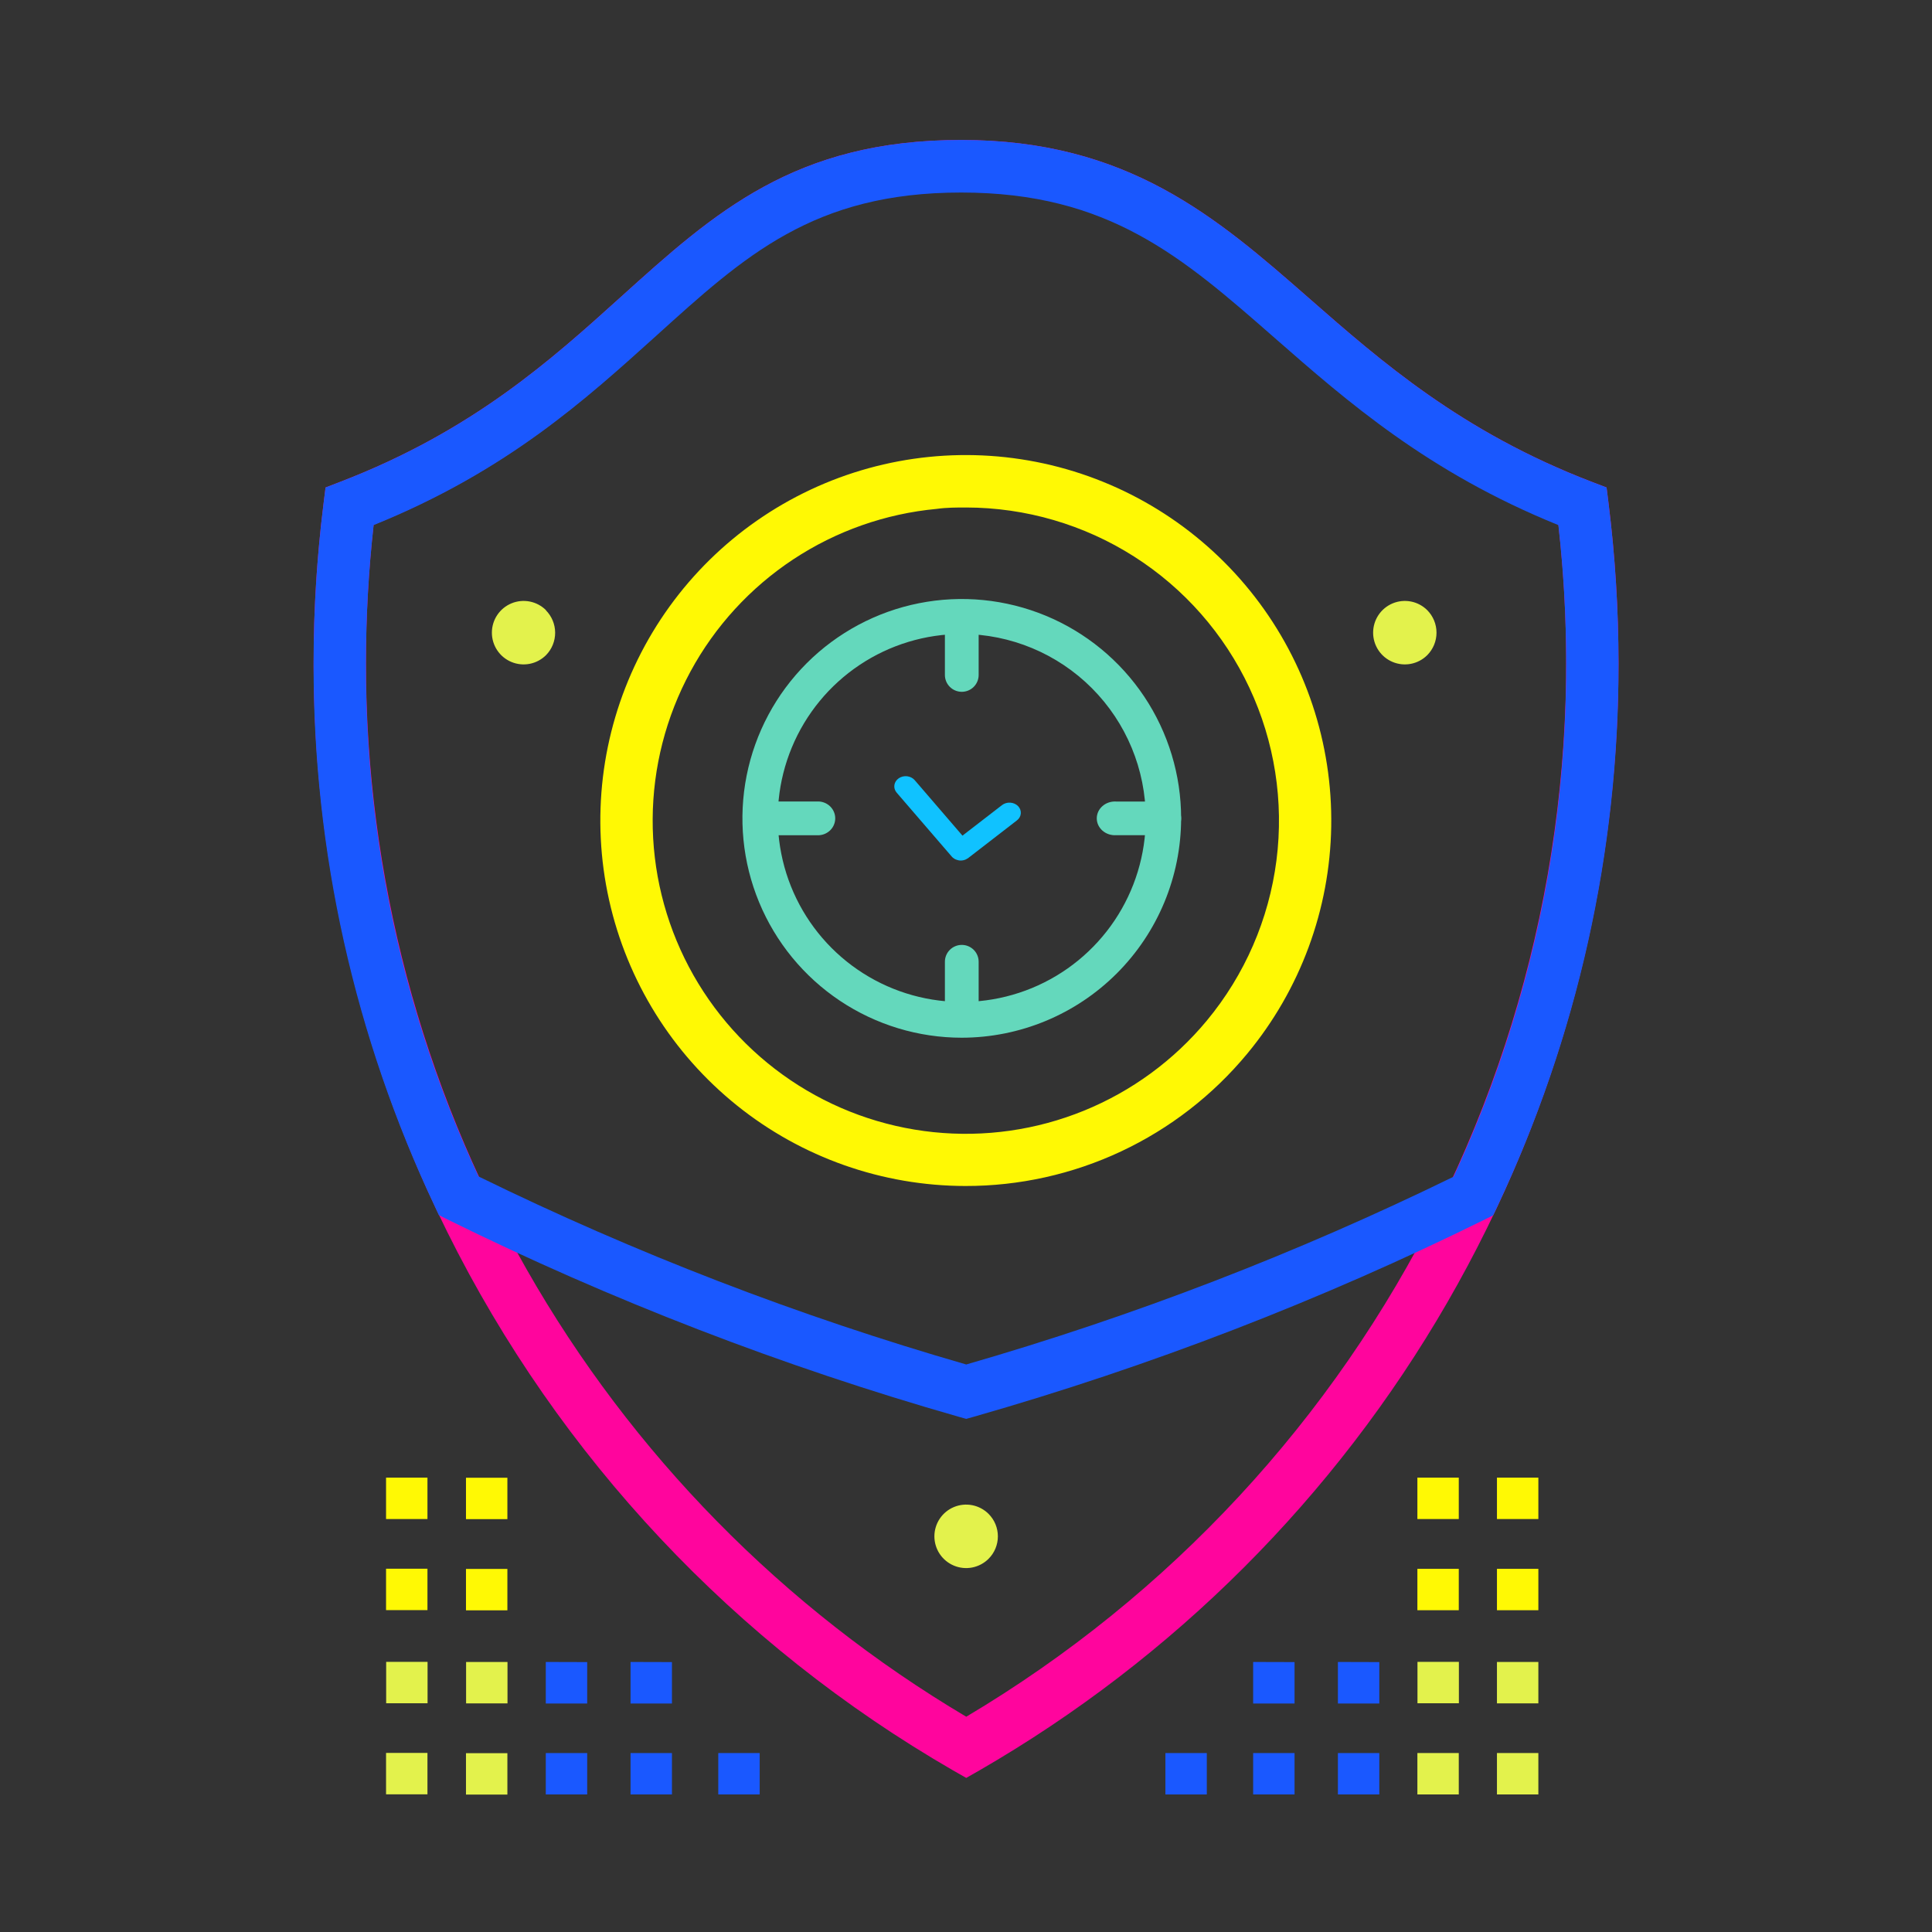
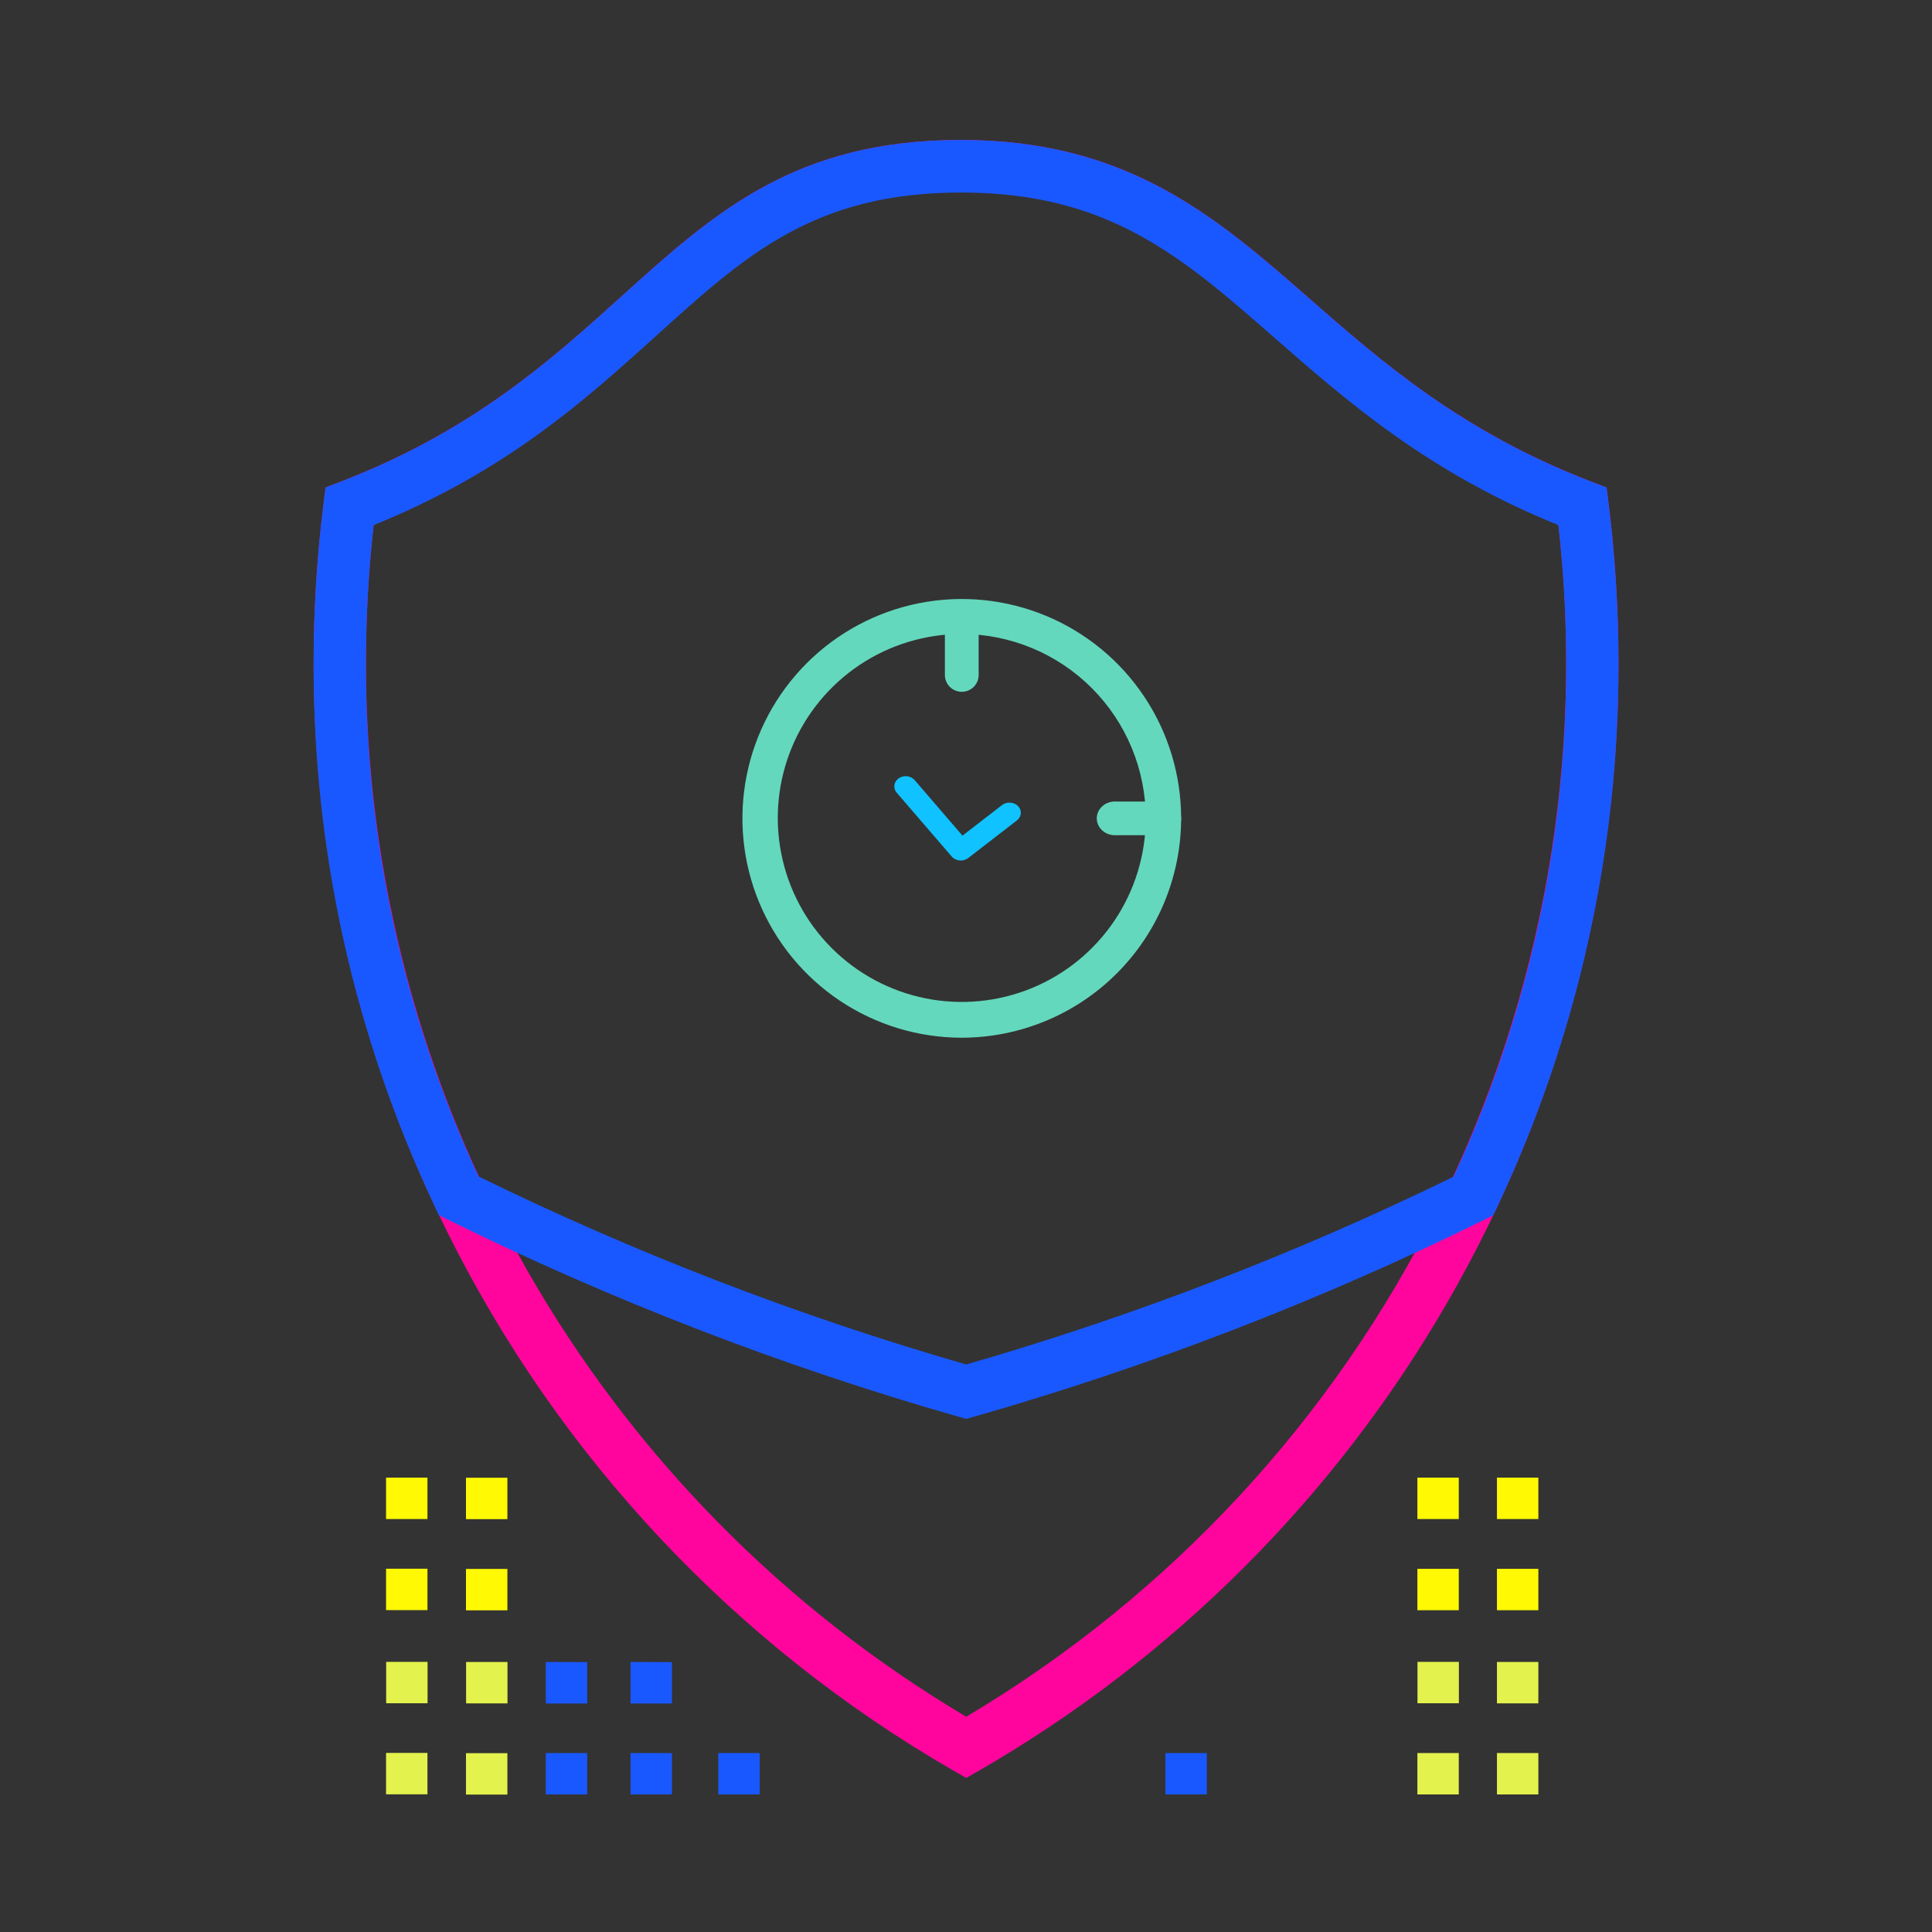
<svg xmlns="http://www.w3.org/2000/svg" width="200" height="200" viewBox="0 0 200 200" fill="none">
  <rect x="0" y="0" width="200" height="200" fill="#333333" stroke="none" />
  <path d="M100.025 184.049L98.667 183.275C76.1 170.244 57.88 150.845 46.288 127.506C34.696 104.168 30.248 77.928 33.501 52.073L33.703 50.465L35.215 49.882C48.905 44.62 57.072 37.239 64.286 30.727C73.941 22.013 82.274 14.489 99.501 14.489C116.727 14.489 125.917 22.465 135.56 30.918C142.941 37.382 151.31 44.715 164.786 49.882L166.31 50.465L166.513 52.073C167.198 57.57 167.544 63.104 167.548 68.644C167.553 91.878 161.441 114.704 149.826 134.826C138.211 154.948 121.503 171.658 101.382 183.275L100.025 184.049ZM38.679 54.287C38.152 59.031 37.886 63.8 37.882 68.573C37.877 90.594 43.604 112.237 54.5 131.373C65.396 150.51 81.085 166.481 100.025 177.715C121.045 165.226 138.012 146.932 148.886 125.032C159.76 103.132 164.078 78.558 161.322 54.263C147.846 48.811 139.441 41.442 131.989 34.918C122.37 26.489 114.774 19.834 99.501 19.834C84.227 19.834 77.096 26.382 67.917 34.68C60.62 41.334 52.394 48.763 38.644 54.334L38.679 54.287Z" fill="url(#paint0_linear)" />
  <path d="M100.024 146.882L99.262 146.668C81.02 141.457 63.286 134.612 46.274 126.215L45.429 125.787L45.036 124.942C36.704 107.346 32.409 88.112 32.464 68.644C32.463 63.104 32.809 57.569 33.5 52.073L33.702 50.465L35.214 49.882C48.905 44.62 57.072 37.239 64.286 30.727C73.941 22.013 82.274 14.489 99.5 14.489C116.726 14.489 125.917 22.465 135.56 30.918C142.941 37.382 151.31 44.715 164.786 49.882L166.31 50.465L166.512 52.073C167.197 57.57 167.543 63.104 167.548 68.644C167.589 88.118 163.295 107.357 154.976 124.965L154.571 125.811L153.738 126.227C136.739 134.622 119.016 141.463 100.786 146.668L100.024 146.882ZM49.536 121.787C65.766 129.733 82.66 136.245 100.024 141.251C117.373 136.244 134.253 129.74 150.476 121.811C158.192 105.151 162.17 87.004 162.131 68.644C162.129 63.871 161.859 59.101 161.322 54.358C147.845 48.906 139.441 41.537 131.988 35.013C122.369 26.584 114.774 19.93 99.5 19.93C84.226 19.93 77.095 26.477 67.917 34.775C60.619 41.358 52.441 48.787 38.679 54.358C38.151 59.102 37.885 63.871 37.881 68.644C37.828 86.998 41.807 105.14 49.536 121.787Z" fill="url(#paint1_linear)" />
-   <path d="M102.334 161.369C101.874 161.827 101.288 162.139 100.651 162.265C100.014 162.391 99.354 162.325 98.754 162.076C98.154 161.827 97.642 161.406 97.281 160.866C96.921 160.326 96.728 159.691 96.728 159.041C96.728 158.392 96.921 157.757 97.281 157.217C97.642 156.677 98.154 156.256 98.754 156.007C99.354 155.758 100.014 155.692 100.651 155.818C101.288 155.944 101.874 156.256 102.334 156.714C102.64 157.019 102.883 157.382 103.049 157.781C103.214 158.181 103.3 158.609 103.3 159.041C103.3 159.474 103.214 159.902 103.049 160.301C102.883 160.701 102.64 161.063 102.334 161.369ZM147.75 63.166C147.29 62.708 146.705 62.396 146.068 62.27C145.431 62.145 144.771 62.21 144.171 62.459C143.571 62.708 143.059 63.129 142.698 63.669C142.338 64.21 142.145 64.844 142.145 65.494C142.145 66.143 142.338 66.778 142.698 67.318C143.059 67.858 143.571 68.279 144.171 68.528C144.771 68.777 145.431 68.843 146.068 68.717C146.705 68.591 147.29 68.279 147.75 67.821C148.363 67.201 148.707 66.365 148.707 65.494C148.707 64.622 148.363 63.786 147.75 63.166ZM56.524 63.166C56.064 62.708 55.478 62.396 54.842 62.27C54.204 62.145 53.544 62.21 52.945 62.459C52.345 62.708 51.832 63.129 51.472 63.669C51.111 64.21 50.919 64.844 50.919 65.494C50.919 66.143 51.111 66.778 51.472 67.318C51.832 67.858 52.345 68.279 52.945 68.528C53.544 68.777 54.204 68.843 54.842 68.717C55.478 68.591 56.064 68.279 56.524 67.821C57.134 67.198 57.473 66.36 57.469 65.489C57.464 64.617 57.116 63.783 56.5 63.166H56.524Z" fill="url(#paint2_linear)" />
-   <path d="M99.94 122.774C91.341 122.765 83.001 119.827 76.296 114.444C69.59 109.061 64.918 101.554 63.05 93.16C61.182 84.766 62.229 75.986 66.019 68.267C69.808 60.548 76.115 54.351 83.898 50.696C91.682 47.04 100.478 46.146 108.838 48.159C117.198 50.173 124.623 54.974 129.889 61.772C135.155 68.57 137.948 76.959 137.808 85.557C137.668 94.155 134.603 102.449 129.118 109.072C125.566 113.366 121.108 116.821 116.063 119.189C111.019 121.558 105.513 122.782 99.94 122.774ZM100.035 52.536C99.023 52.536 97.999 52.536 96.976 52.679C91.668 53.173 86.563 54.968 82.115 57.906C77.667 60.844 74.012 64.834 71.474 69.522C68.935 74.21 67.593 79.451 67.564 84.782C67.535 90.113 68.822 95.369 71.31 100.084C73.798 104.799 77.41 108.827 81.826 111.813C86.243 114.798 91.328 116.648 96.63 117.199C101.932 117.75 107.289 116.985 112.225 114.971C117.161 112.958 121.524 109.758 124.928 105.655C128.856 100.922 131.357 95.168 132.138 89.066C132.918 82.965 131.947 76.767 129.336 71.197C126.726 65.627 122.585 60.914 117.397 57.61C112.208 54.306 106.186 52.546 100.035 52.536Z" fill="url(#paint3_linear)" />
  <path d="M154.964 181.474V185.76H159.25V181.474H154.964Z" fill="url(#paint4_linear)" />
  <path d="M154.964 172.046V176.332H159.25V172.046H154.964Z" fill="url(#paint5_linear)" />
  <path d="M146.727 181.474V185.76H151.012V181.474H146.727Z" fill="url(#paint6_linear)" />
  <path d="M146.737 172.036V176.321H151.023V172.036H146.737Z" fill="url(#paint7_linear)" />
  <path d="M154.964 162.405V166.69H159.25V162.405H154.964Z" fill="url(#paint8_linear)" />
  <path d="M154.964 152.964V157.25H159.25V152.964H154.964Z" fill="url(#paint9_linear)" />
  <path d="M146.727 162.405V166.69H151.012V162.405H146.727Z" fill="url(#paint10_linear)" />
  <path d="M146.727 152.964V157.25H151.012V152.964H146.727Z" fill="url(#paint11_linear)" />
-   <path d="M138.499 181.475V185.761H142.785V181.475H138.499ZM129.726 181.475V185.761H134.011V181.475H129.726ZM138.499 172.047V176.344H142.785V172.059L138.499 172.047ZM129.726 172.047V176.344H134.011V172.059L129.726 172.047Z" fill="url(#paint12_linear)" />
  <path d="M120.643 181.477V185.762H124.928V181.477H120.643Z" fill="url(#paint13_linear)" />
  <path d="M39.964 181.462V185.748H44.25V181.462H39.964Z" fill="url(#paint14_linear)" />
  <path d="M39.976 172.036V176.321H44.261V172.036H39.976Z" fill="url(#paint15_linear)" />
  <path d="M48.238 181.489V185.774H52.524V181.489H48.238Z" fill="url(#paint16_linear)" />
  <path d="M48.25 172.048V176.334H52.536V172.048H48.25Z" fill="url(#paint17_linear)" />
  <path d="M39.964 162.393V166.679H44.25V162.393H39.964Z" fill="url(#paint18_linear)" />
  <path d="M39.964 152.964V157.25H44.25V152.964H39.964Z" fill="url(#paint19_linear)" />
  <path d="M48.238 162.415V166.701H52.524V162.415H48.238Z" fill="url(#paint20_linear)" />
  <path d="M48.238 152.975V157.261H52.524V152.975H48.238Z" fill="url(#paint21_linear)" />
  <path d="M56.5 181.475V185.761H60.786V181.475H56.5ZM65.274 181.475V185.761H69.559V181.475H65.274ZM56.5 172.047V176.344H60.786V172.059L56.5 172.047ZM65.274 172.047V176.344H69.559V172.059L65.274 172.047Z" fill="url(#paint22_linear)" />
  <path d="M74.356 181.476V185.761H78.642V181.476H74.356Z" fill="url(#paint23_linear)" />
  <path d="M105.262 84.934L100.23 88.823C100.185 88.856 100.136 88.887 100.085 88.914C99.898 89.024 99.68 89.082 99.456 89.083C99.335 89.086 99.214 89.066 99.101 89.025C99.049 89.016 98.998 89 98.951 88.977C98.868 88.945 98.792 88.901 98.725 88.847C98.648 88.799 98.581 88.741 98.526 88.673L92.822 82.052C92.727 81.942 92.658 81.817 92.617 81.683C92.577 81.549 92.566 81.409 92.586 81.272C92.606 81.134 92.655 81.001 92.732 80.881C92.809 80.76 92.912 80.655 93.034 80.57C93.157 80.485 93.297 80.423 93.446 80.386C93.596 80.35 93.751 80.341 93.905 80.358C94.058 80.376 94.207 80.421 94.341 80.49C94.475 80.558 94.593 80.65 94.688 80.76L99.634 86.505L103.73 83.343C103.967 83.161 104.274 83.07 104.585 83.09C104.896 83.11 105.186 83.239 105.391 83.449C105.493 83.554 105.57 83.676 105.618 83.807C105.666 83.939 105.685 84.078 105.673 84.216C105.661 84.354 105.619 84.488 105.548 84.612C105.478 84.735 105.38 84.844 105.262 84.934ZM100.085 88.914C100.121 88.904 100.154 88.888 100.182 88.866C100.202 88.856 100.218 88.841 100.23 88.823C100.186 88.85 100.139 88.874 100.091 88.895L100.085 88.914Z" fill="url(#paint24_linear)" />
  <path d="M99.563 107.424C95.072 107.424 90.682 106.092 86.947 103.597C83.213 101.102 80.303 97.555 78.584 93.406C76.865 89.257 76.416 84.691 77.292 80.286C78.168 75.881 80.331 71.835 83.506 68.66C86.682 65.484 90.728 63.321 95.133 62.445C99.538 61.569 104.103 62.019 108.253 63.737C112.402 65.456 115.948 68.367 118.443 72.101C120.939 75.835 122.27 80.225 122.27 84.716C122.264 90.737 119.869 96.508 115.612 100.766C111.355 105.023 105.583 107.417 99.563 107.424ZM99.563 65.628C95.797 65.628 92.117 66.744 88.985 68.835C85.854 70.926 83.412 73.898 81.97 77.376C80.527 80.854 80.147 84.682 80.879 88.376C81.61 92.069 83.42 95.463 86.08 98.129C88.74 100.794 92.13 102.611 95.822 103.351C99.514 104.09 103.342 103.719 106.823 102.284C110.304 100.849 113.282 98.414 115.38 95.287C117.478 92.16 118.602 88.482 118.61 84.716C118.606 79.662 116.599 74.816 113.029 71.238C109.459 67.66 104.617 65.643 99.563 65.628Z" fill="url(#paint25_linear)" />
-   <path d="M84.791 86.463H80.274C79.82 86.433 79.396 86.236 79.085 85.912C78.775 85.588 78.603 85.16 78.603 84.716C78.603 84.273 78.775 83.845 79.085 83.521C79.396 83.197 79.82 83 80.274 82.97H84.791C85.245 83 85.67 83.197 85.98 83.521C86.29 83.845 86.463 84.273 86.463 84.716C86.463 85.16 86.29 85.588 85.98 85.912C85.67 86.236 85.245 86.433 84.791 86.463Z" fill="url(#paint26_linear)" />
  <path d="M120.266 86.459H115.542C115.285 86.475 115.027 86.442 114.785 86.362C114.543 86.282 114.321 86.156 114.133 85.993C113.945 85.829 113.795 85.632 113.692 85.412C113.59 85.192 113.537 84.956 113.537 84.716C113.537 84.477 113.59 84.24 113.692 84.021C113.795 83.801 113.945 83.604 114.133 83.44C114.321 83.277 114.543 83.151 114.785 83.071C115.027 82.991 115.285 82.958 115.542 82.974H120.266C120.523 82.958 120.78 82.991 121.023 83.071C121.265 83.151 121.487 83.277 121.675 83.44C121.863 83.604 122.013 83.801 122.115 84.021C122.218 84.24 122.271 84.477 122.271 84.716C122.271 84.956 122.218 85.192 122.115 85.412C122.013 85.632 121.863 85.829 121.675 85.993C121.487 86.156 121.265 86.282 121.023 86.362C120.78 86.442 120.523 86.475 120.266 86.459Z" fill="url(#paint27_linear)" />
  <path d="M99.563 71.616C99.1 71.616 98.656 71.433 98.328 71.106C98 70.78 97.816 70.337 97.816 69.876V65.496C97.816 65.035 98 64.592 98.328 64.266C98.656 63.939 99.1 63.756 99.563 63.756C100.026 63.756 100.471 63.939 100.798 64.266C101.126 64.592 101.31 65.035 101.31 65.496V69.876C101.31 70.337 101.126 70.78 100.798 71.106C100.471 71.433 100.026 71.616 99.563 71.616Z" fill="url(#paint28_linear)" />
-   <path d="M99.563 105.677C99.1 105.677 98.656 105.493 98.328 105.167C98 104.84 97.816 104.398 97.816 103.936V99.557C97.816 99.095 98 98.653 98.328 98.326C98.656 98 99.1 97.816 99.563 97.816C100.026 97.816 100.471 98 100.798 98.326C101.126 98.653 101.31 99.095 101.31 99.557V103.936C101.31 104.398 101.126 104.84 100.798 105.167C100.471 105.493 100.026 105.677 99.563 105.677Z" fill="url(#paint29_linear)" />
  <defs>
    <linearGradient id="paint0_linear" x1="177236" y1="50078.6" x2="192564" y2="50078.6" gradientUnits="userSpaceOnUse">
      <stop stop-color="#FF059D" />
      <stop offset="0.45" stop-color="#FF9841" />
      <stop offset="1" stop-color="#FFF904" />
    </linearGradient>
    <linearGradient id="paint1_linear" x1="177237" y1="37038.2" x2="192565" y2="37038.2" gradientUnits="userSpaceOnUse">
      <stop stop-color="#1A58FF" />
      <stop offset="0.05" stop-color="#1963FF" />
      <stop offset="0.23" stop-color="#1685FF" />
      <stop offset="0.42" stop-color="#13A0FF" />
      <stop offset="0.6" stop-color="#11B3FF" />
      <stop offset="0.8" stop-color="#10BEFF" />
      <stop offset="1" stop-color="#10C2FF" />
    </linearGradient>
    <linearGradient id="paint2_linear" x1="129845" y1="30716.7" x2="137879" y2="30716.7" gradientUnits="userSpaceOnUse">
      <stop stop-color="#E3F24C" />
      <stop offset="0.2" stop-color="#CAED62" />
      <stop offset="1" stop-color="#64D8BC" />
    </linearGradient>
    <linearGradient id="paint3_linear" x1="105524" y1="23618" x2="100889" y2="18420.5" gradientUnits="userSpaceOnUse">
      <stop stop-color="#FF059D" />
      <stop offset="0.45" stop-color="#FF9841" />
      <stop offset="1" stop-color="#FFF904" />
    </linearGradient>
    <linearGradient id="paint4_linear" x1="20369.6" y1="15876.8" x2="20395.2" y2="15911.2" gradientUnits="userSpaceOnUse">
      <stop stop-color="#E3F24C" />
      <stop offset="0.2" stop-color="#CAED62" />
      <stop offset="1" stop-color="#64D8BC" />
    </linearGradient>
    <linearGradient id="paint5_linear" x1="20378.8" y1="15842.9" x2="20404.4" y2="15877.3" gradientUnits="userSpaceOnUse">
      <stop stop-color="#E3F24C" />
      <stop offset="0.2" stop-color="#CAED62" />
      <stop offset="1" stop-color="#64D8BC" />
    </linearGradient>
    <linearGradient id="paint6_linear" x1="20340" y1="15884.5" x2="20365.5" y2="15919" gradientUnits="userSpaceOnUse">
      <stop stop-color="#E3F24C" />
      <stop offset="0.2" stop-color="#CAED62" />
      <stop offset="1" stop-color="#64D8BC" />
    </linearGradient>
    <linearGradient id="paint7_linear" x1="20349.2" y1="15850.6" x2="20374.8" y2="15885" gradientUnits="userSpaceOnUse">
      <stop stop-color="#E3F24C" />
      <stop offset="0.2" stop-color="#CAED62" />
      <stop offset="1" stop-color="#64D8BC" />
    </linearGradient>
    <linearGradient id="paint8_linear" x1="20388.6" y1="15808.2" x2="20414.2" y2="15842.6" gradientUnits="userSpaceOnUse">
      <stop stop-color="#FFF904" />
      <stop offset="0.55" stop-color="#FF9841" />
      <stop offset="1" stop-color="#FF059D" />
    </linearGradient>
    <linearGradient id="paint9_linear" x1="20398.1" y1="15774.2" x2="20423.7" y2="15808.6" gradientUnits="userSpaceOnUse">
      <stop stop-color="#FFF904" />
      <stop offset="0.55" stop-color="#FF9841" />
      <stop offset="1" stop-color="#FF059D" />
    </linearGradient>
    <linearGradient id="paint10_linear" x1="20359" y1="15815.9" x2="20384.6" y2="15850.3" gradientUnits="userSpaceOnUse">
      <stop stop-color="#FFF904" />
      <stop offset="0.55" stop-color="#FF9841" />
      <stop offset="1" stop-color="#FF059D" />
    </linearGradient>
    <linearGradient id="paint11_linear" x1="20368.5" y1="15781.9" x2="20394.1" y2="15816.3" gradientUnits="userSpaceOnUse">
      <stop stop-color="#FFF904" />
      <stop offset="0.55" stop-color="#FF9841" />
      <stop offset="1" stop-color="#FF059D" />
    </linearGradient>
    <linearGradient id="paint12_linear" x1="83075.4" y1="65240.3" x2="83075.4" y2="65089.7" gradientUnits="userSpaceOnUse">
      <stop stop-color="#10C2FF" />
      <stop offset="0.2" stop-color="#10BEFF" />
      <stop offset="0.4" stop-color="#11B3FF" />
      <stop offset="0.58" stop-color="#13A0FF" />
      <stop offset="0.77" stop-color="#1685FF" />
      <stop offset="0.95" stop-color="#1963FF" />
      <stop offset="1" stop-color="#1A58FF" />
    </linearGradient>
    <linearGradient id="paint13_linear" x1="20257.1" y1="15933.7" x2="20257.1" y2="15918.2" gradientUnits="userSpaceOnUse">
      <stop stop-color="#10C2FF" />
      <stop offset="0.2" stop-color="#10BEFF" />
      <stop offset="0.4" stop-color="#11B3FF" />
      <stop offset="0.58" stop-color="#13A0FF" />
      <stop offset="0.77" stop-color="#1685FF" />
      <stop offset="0.95" stop-color="#1963FF" />
      <stop offset="1" stop-color="#1A58FF" />
    </linearGradient>
    <linearGradient id="paint14_linear" x1="1709.34" y1="15991.3" x2="1683.75" y2="16025.7" gradientUnits="userSpaceOnUse">
      <stop stop-color="#E3F24C" />
      <stop offset="0.2" stop-color="#CAED62" />
      <stop offset="1" stop-color="#64D8BC" />
    </linearGradient>
    <linearGradient id="paint15_linear" x1="1699.9" y1="15957.3" x2="1674.31" y2="15991.7" gradientUnits="userSpaceOnUse">
      <stop stop-color="#E3F24C" />
      <stop offset="0.2" stop-color="#CAED62" />
      <stop offset="1" stop-color="#64D8BC" />
    </linearGradient>
    <linearGradient id="paint16_linear" x1="1739.18" y1="15983" x2="1713.59" y2="16017.5" gradientUnits="userSpaceOnUse">
      <stop stop-color="#E3F24C" />
      <stop offset="0.2" stop-color="#CAED62" />
      <stop offset="1" stop-color="#64D8BC" />
    </linearGradient>
    <linearGradient id="paint17_linear" x1="1729.74" y1="15949.1" x2="1704.15" y2="15983.5" gradientUnits="userSpaceOnUse">
      <stop stop-color="#E3F24C" />
      <stop offset="0.2" stop-color="#CAED62" />
      <stop offset="1" stop-color="#64D8BC" />
    </linearGradient>
    <linearGradient id="paint18_linear" x1="1690.25" y1="15922.6" x2="1664.67" y2="15957" gradientUnits="userSpaceOnUse">
      <stop stop-color="#FFF904" />
      <stop offset="0.55" stop-color="#FF9841" />
      <stop offset="1" stop-color="#FF059D" />
    </linearGradient>
    <linearGradient id="paint19_linear" x1="1680.83" y1="15888.6" x2="1655.24" y2="15923" gradientUnits="userSpaceOnUse">
      <stop stop-color="#FFF904" />
      <stop offset="0.55" stop-color="#FF9841" />
      <stop offset="1" stop-color="#FF059D" />
    </linearGradient>
    <linearGradient id="paint20_linear" x1="1720.11" y1="15914.4" x2="1694.52" y2="15948.8" gradientUnits="userSpaceOnUse">
      <stop stop-color="#FFF904" />
      <stop offset="0.55" stop-color="#FF9841" />
      <stop offset="1" stop-color="#FF059D" />
    </linearGradient>
    <linearGradient id="paint21_linear" x1="1710.67" y1="15880.4" x2="1685.08" y2="15914.8" gradientUnits="userSpaceOnUse">
      <stop stop-color="#FFF904" />
      <stop offset="0.55" stop-color="#FF9841" />
      <stop offset="1" stop-color="#FF059D" />
    </linearGradient>
    <linearGradient id="paint22_linear" x1="5652.84" y1="65313.5" x2="5652.84" y2="65163" gradientUnits="userSpaceOnUse">
      <stop stop-color="#10C2FF" />
      <stop offset="0.2" stop-color="#10BEFF" />
      <stop offset="0.4" stop-color="#11B3FF" />
      <stop offset="0.58" stop-color="#13A0FF" />
      <stop offset="0.77" stop-color="#1685FF" />
      <stop offset="0.95" stop-color="#1963FF" />
      <stop offset="1" stop-color="#1A58FF" />
    </linearGradient>
    <linearGradient id="paint23_linear" x1="1821.88" y1="15979.9" x2="1821.88" y2="15964.5" gradientUnits="userSpaceOnUse">
      <stop stop-color="#10C2FF" />
      <stop offset="0.2" stop-color="#10BEFF" />
      <stop offset="0.4" stop-color="#11B3FF" />
      <stop offset="0.58" stop-color="#13A0FF" />
      <stop offset="0.77" stop-color="#1685FF" />
      <stop offset="0.95" stop-color="#1963FF" />
      <stop offset="1" stop-color="#1A58FF" />
    </linearGradient>
    <linearGradient id="paint24_linear" x1="-728.475" y1="-31.169" x2="-724.903" y2="-36.452" gradientUnits="userSpaceOnUse">
      <stop stop-color="#1A58FF" />
      <stop offset="0.05" stop-color="#1963FF" />
      <stop offset="0.23" stop-color="#1685FF" />
      <stop offset="0.42" stop-color="#13A0FF" />
      <stop offset="0.6" stop-color="#11B3FF" />
      <stop offset="0.8" stop-color="#10BEFF" />
      <stop offset="1" stop-color="#10C2FF" />
    </linearGradient>
    <linearGradient id="paint25_linear" x1="74439.1" y1="14193.3" x2="72605.3" y2="15876.8" gradientUnits="userSpaceOnUse">
      <stop stop-color="#E3F24C" />
      <stop offset="0.2" stop-color="#CAED62" />
      <stop offset="1" stop-color="#64D8BC" />
    </linearGradient>
    <linearGradient id="paint26_linear" x1="12651.1" y1="1224.77" x2="12634" y2="1260.1" gradientUnits="userSpaceOnUse">
      <stop stop-color="#E3F24C" />
      <stop offset="0.2" stop-color="#CAED62" />
      <stop offset="1" stop-color="#64D8BC" />
    </linearGradient>
    <linearGradient id="paint27_linear" x1="14460.6" y1="1224.77" x2="14444.7" y2="1261.38" gradientUnits="userSpaceOnUse">
      <stop stop-color="#E3F24C" />
      <stop offset="0.2" stop-color="#CAED62" />
      <stop offset="1" stop-color="#64D8BC" />
    </linearGradient>
    <linearGradient id="paint28_linear" x1="5757.87" y1="2470.1" x2="5724.92" y2="2483.54" gradientUnits="userSpaceOnUse">
      <stop stop-color="#E3F24C" />
      <stop offset="0.2" stop-color="#CAED62" />
      <stop offset="1" stop-color="#64D8BC" />
    </linearGradient>
    <linearGradient id="paint29_linear" x1="5757.87" y1="2831.46" x2="5724.92" y2="2844.9" gradientUnits="userSpaceOnUse">
      <stop stop-color="#E3F24C" />
      <stop offset="0.2" stop-color="#CAED62" />
      <stop offset="1" stop-color="#64D8BC" />
    </linearGradient>
  </defs>
</svg>